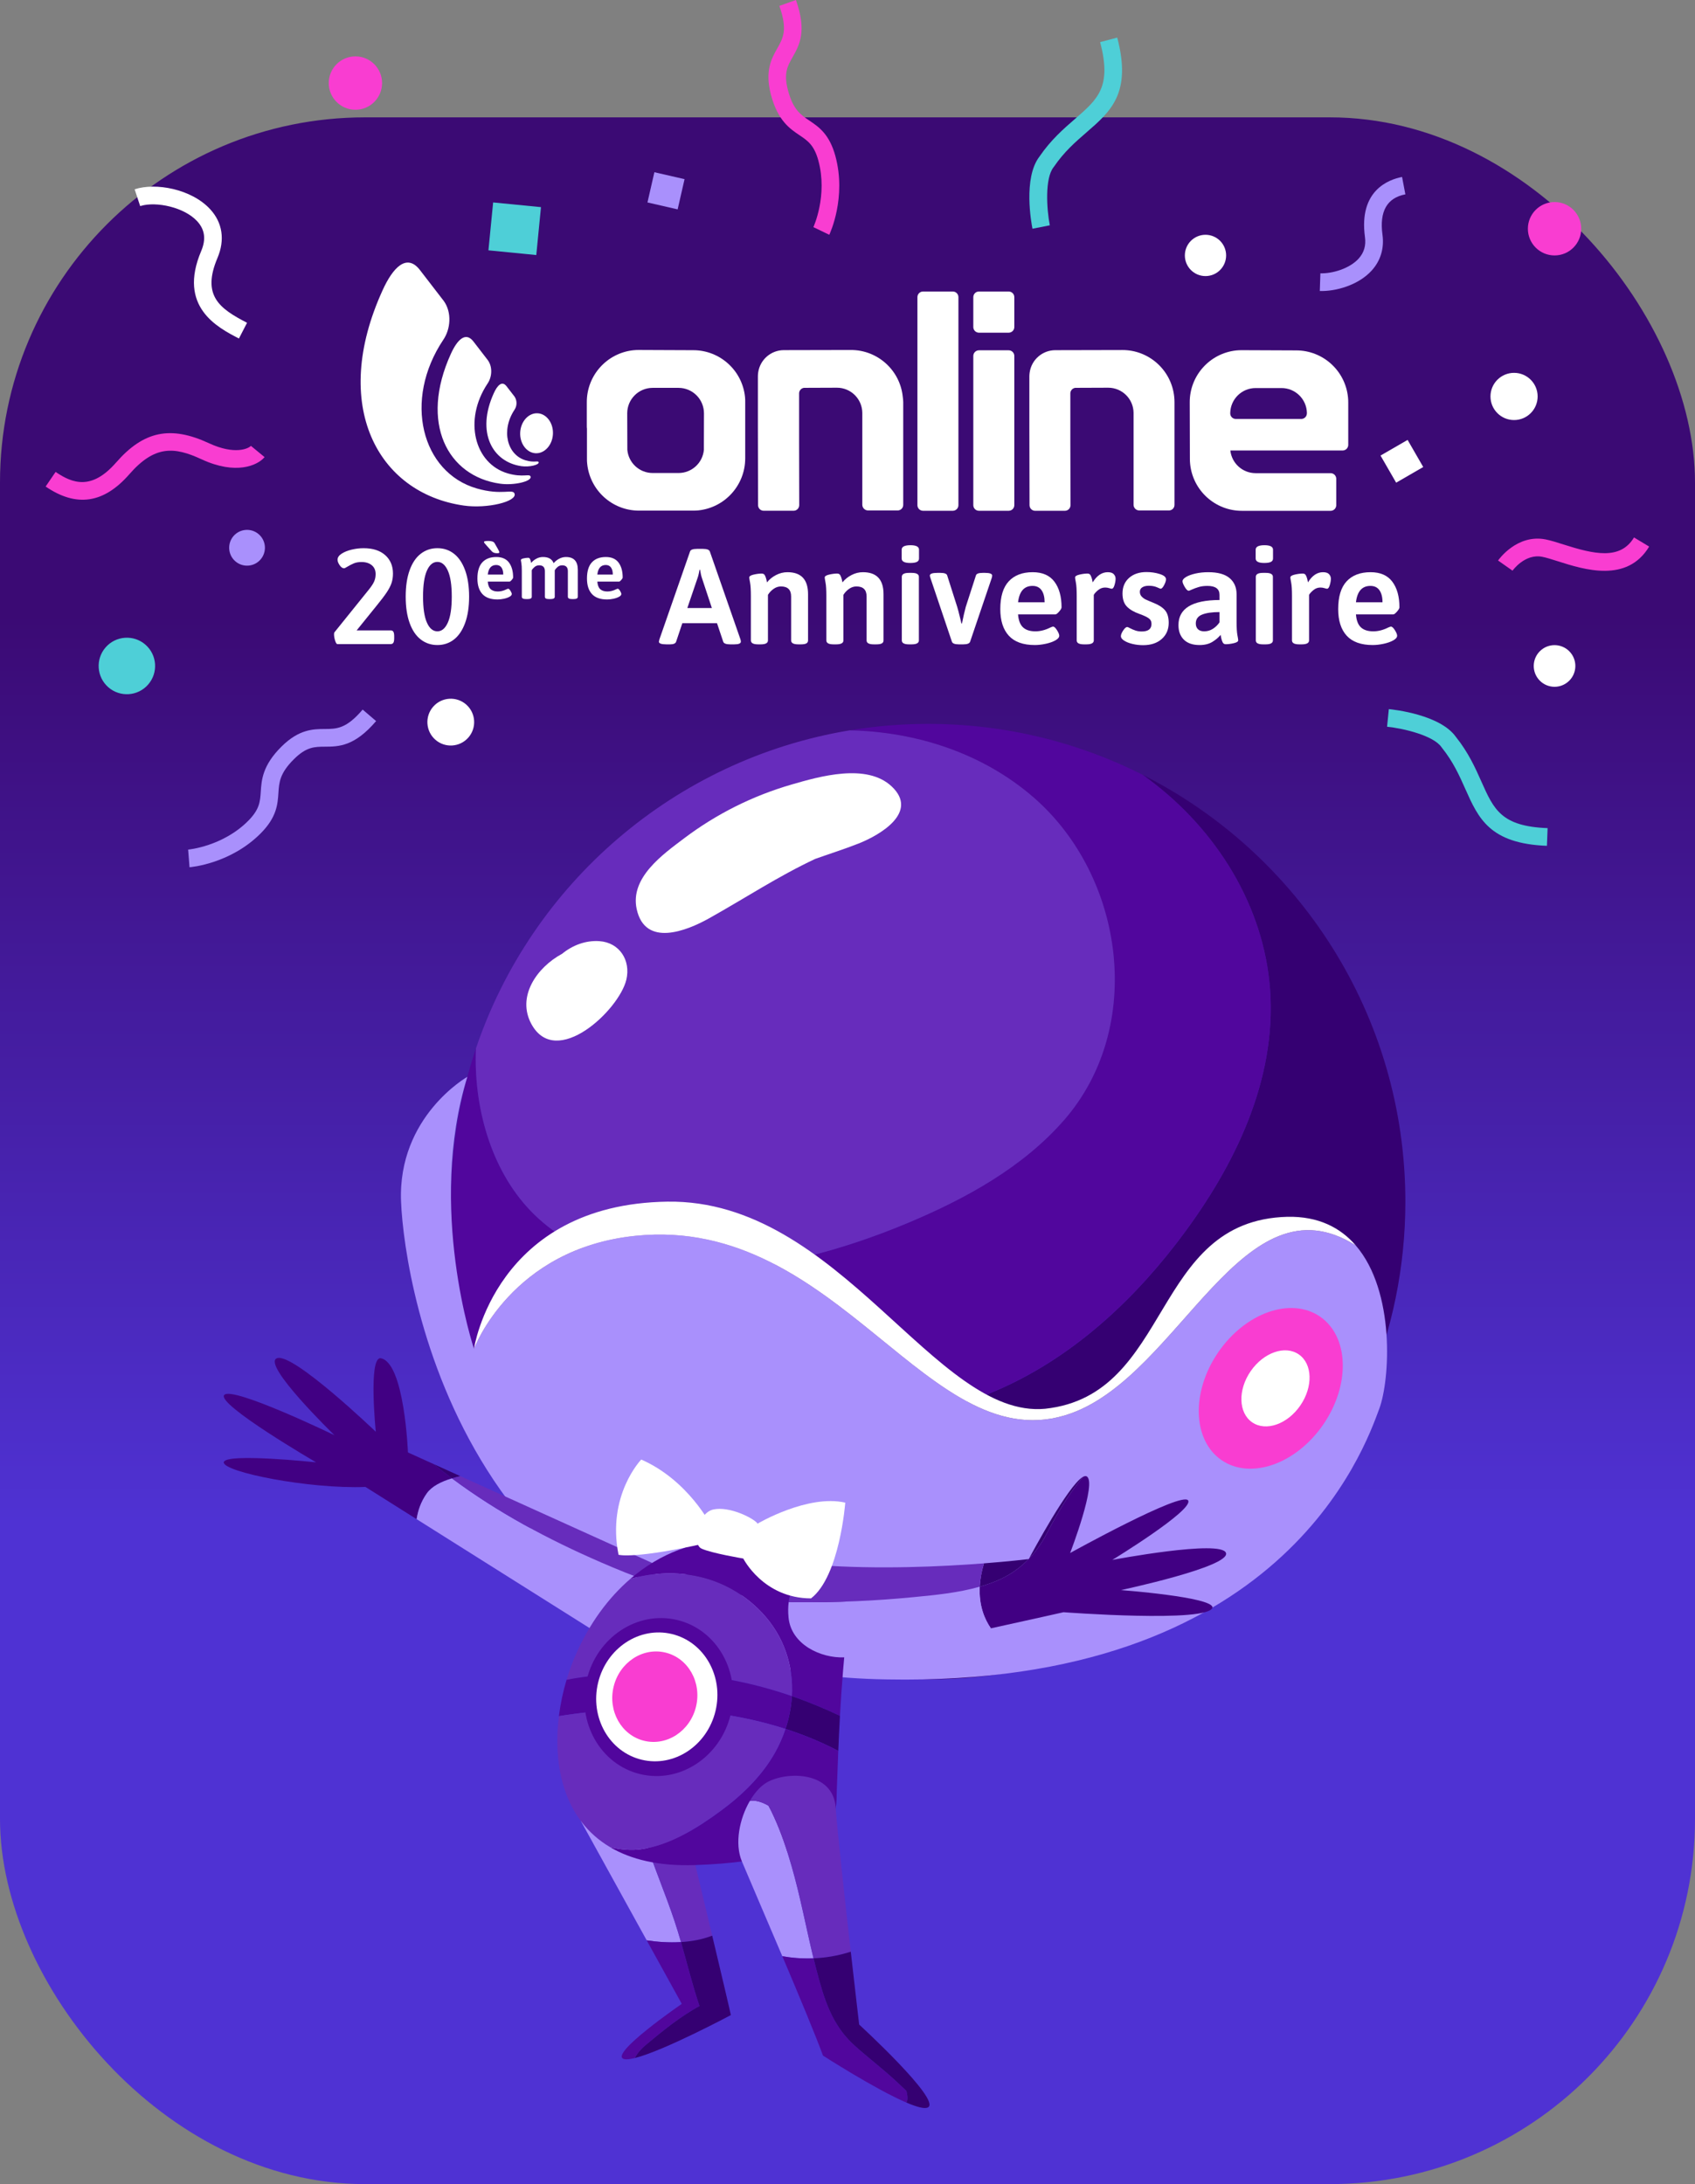
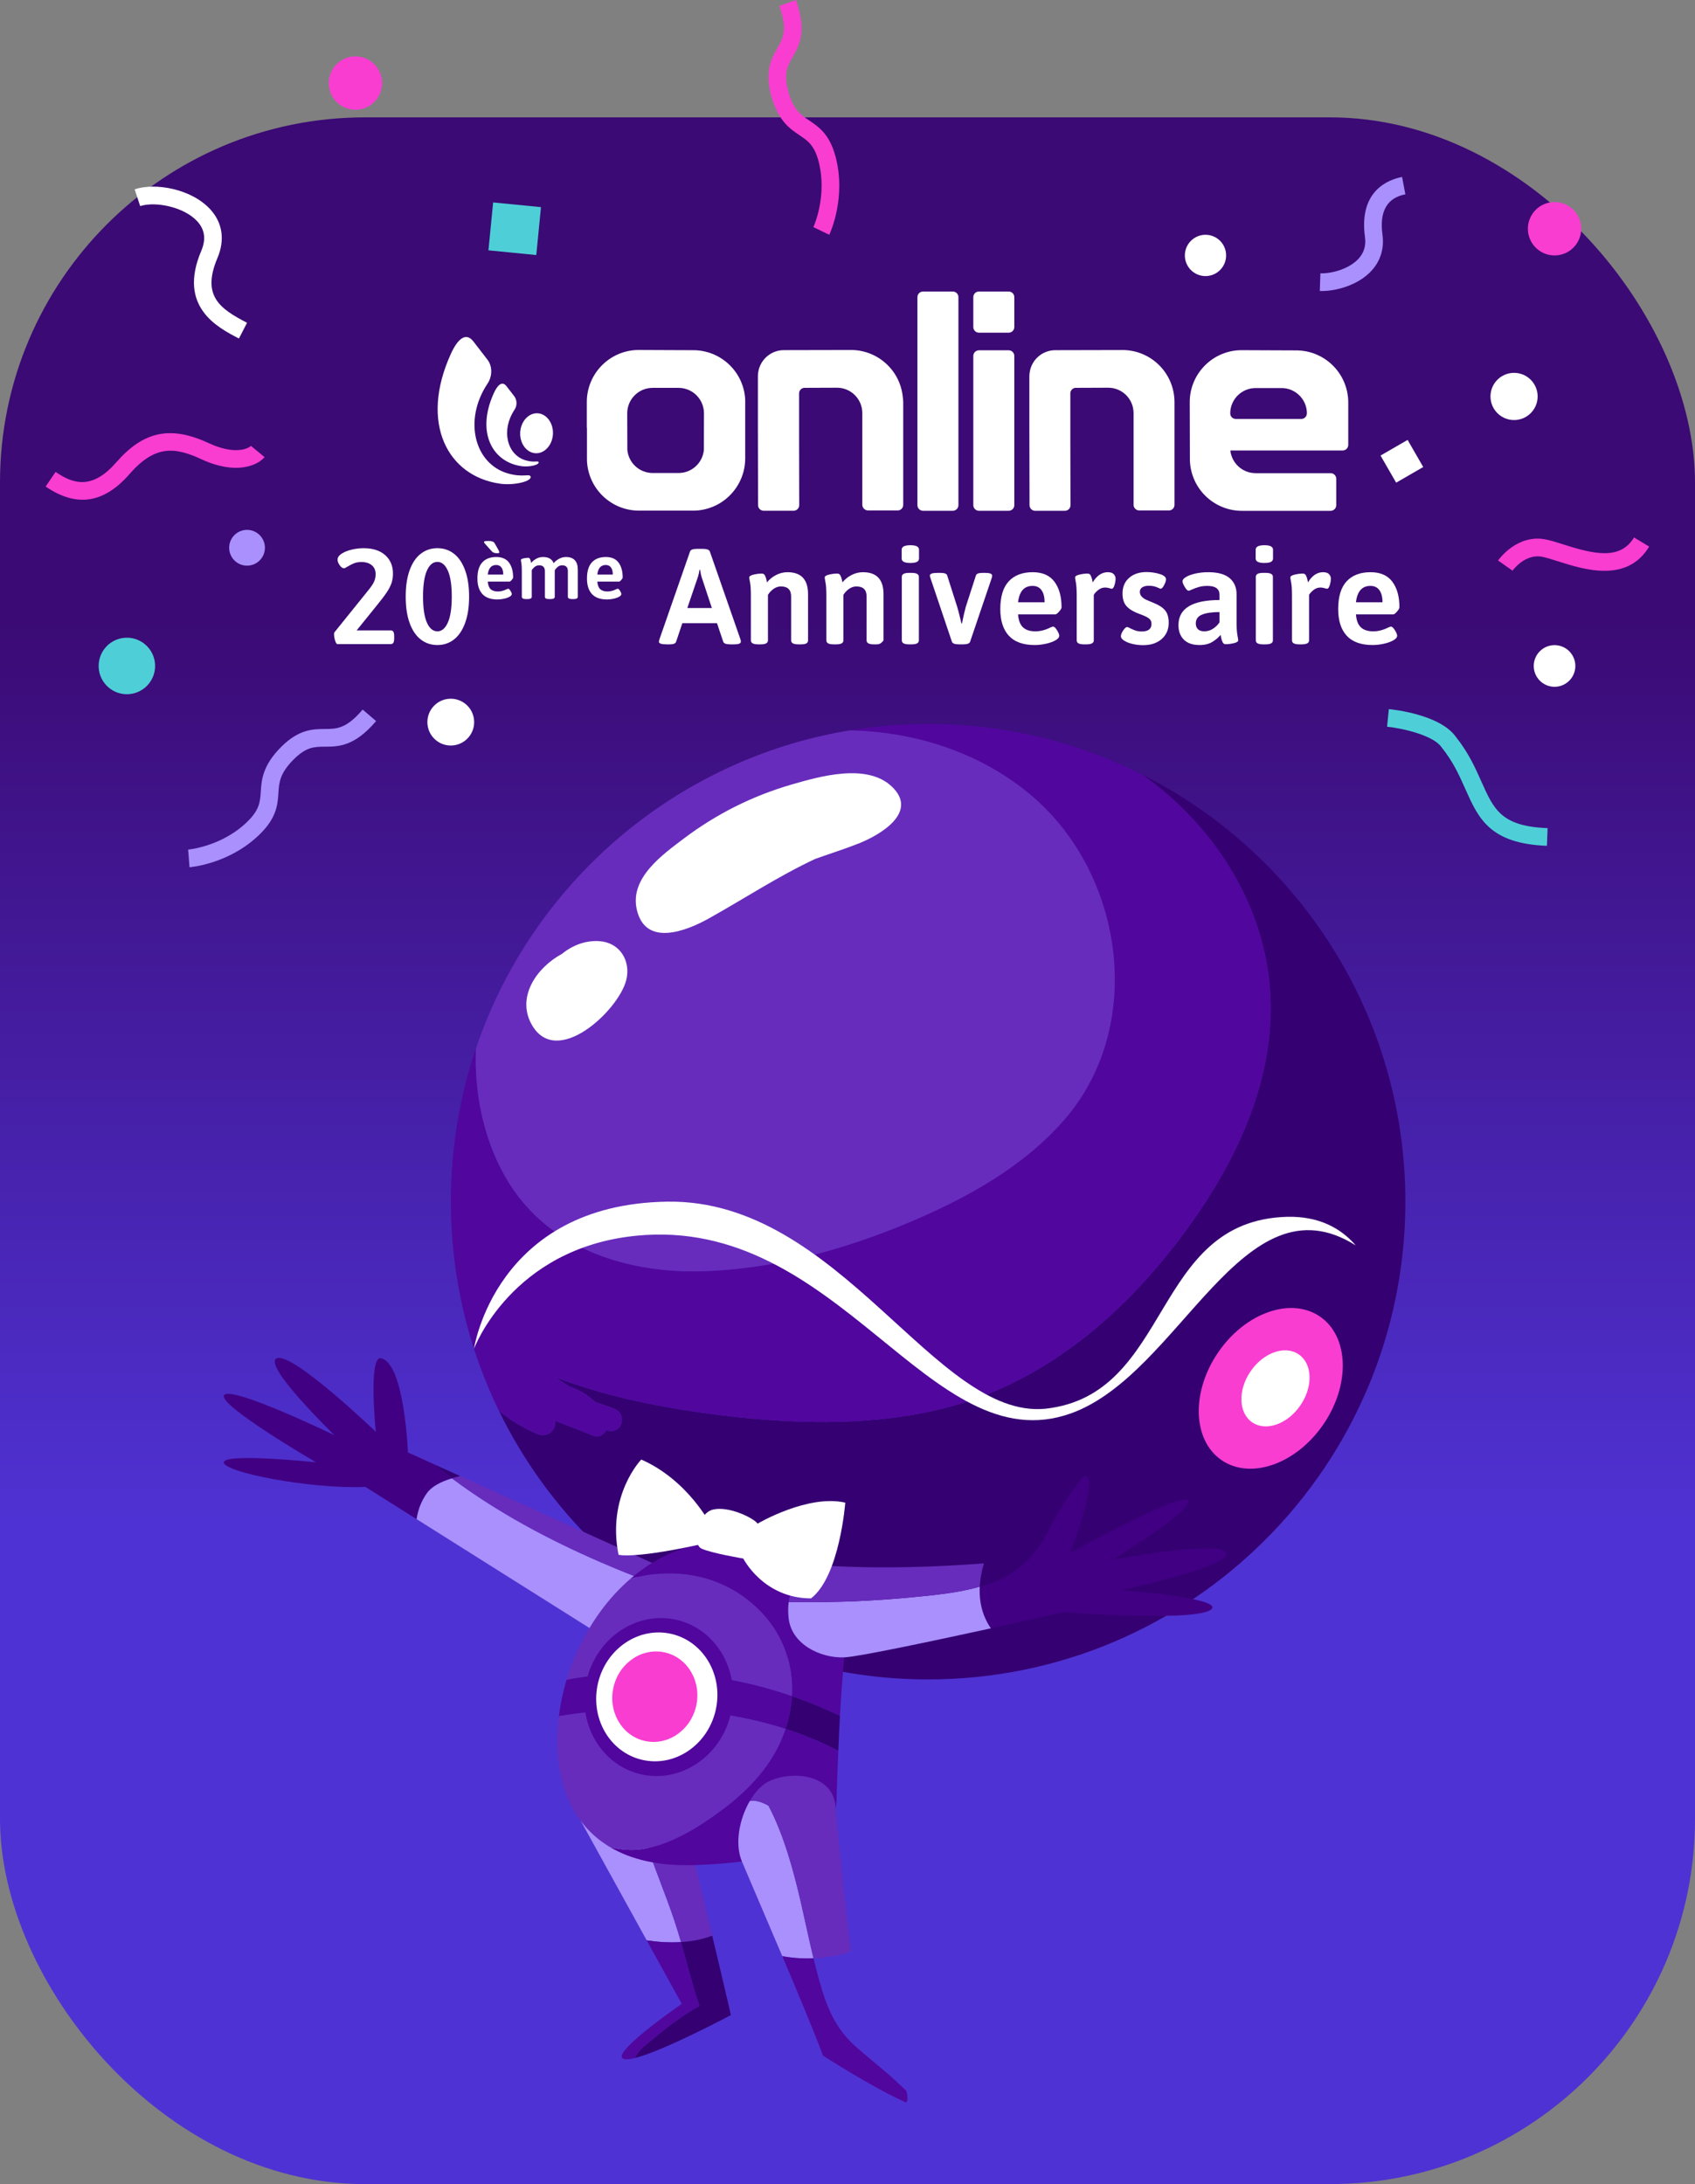
<svg xmlns="http://www.w3.org/2000/svg" width="260px" height="335px" viewBox="0 0 260 335" version="1.1">
  <rect x="0" y="0" width="260" height="335" fill="#808080" stroke="none" />
  <title>Group 32</title>
  <desc>Created with Sketch.</desc>
  <defs>
    <linearGradient x1="42.209%" y1="23.463%" x2="42.209%" y2="68.399%" id="linearGradient-1">
      <stop stop-color="#3B0A74" offset="0%" />
      <stop stop-color="#4F32D3" offset="100%" />
    </linearGradient>
  </defs>
  <g id="ScaleDay" stroke="none" stroke-width="1" fill="none" fill-rule="evenodd">
    <g id="Home_ScaleDay_FR" transform="translate(-936, -863)">
      <g id="Group-32" transform="translate(936, 863)">
        <rect id="Rectangle" fill="url(#linearGradient-1)" x="0" y="18" width="260" height="317" rx="56" />
        <g id="Group-176" transform="translate(7, 0)">
          <path d="M168.278,118.839 C168.969,119.336 169.649,119.848 170.318,120.375 C180.355,128.287 187.377,140.094 187.891,153.032 C188.447,166.966 181.687,180.021 173.402,190.76 C165.774,200.649 156.083,209.239 144.372,213.885 C130.939,219.216 114.939,218.677 100.868,216.715 C93.3,215.66 85.646,214.043 78.475,211.36 C78.369,211.32 78.266,211.278 78.16,211.236 C78.86,211.695 79.56,212.156 80.26,212.614 C81.787,213.117 83.127,213.931 84.317,215.044 C85.278,215.359 86.234,215.698 87.187,216.064 C89.27,216.861 88.487,219.912 86.256,219.44 C86.161,219.419 86.066,219.393 85.97,219.373 C85.61,220.08 84.875,220.552 83.984,220.197 C82.03,219.418 80.071,218.654 78.11,217.893 C78.502,219.289 76.932,220.6 75.403,219.944 C73.257,219.023 71.298,217.844 69.541,216.406 C81.43,240.791 106.437,257.591 135.367,257.591 C175.797,257.591 208.572,224.783 208.572,184.31 C208.572,155.688 192.177,130.902 168.278,118.839" id="Fill-4" fill="#350072" />
          <path d="M187.892,153.032 C187.376,140.094 180.355,128.286 170.319,120.375 C169.65,119.848 168.969,119.336 168.278,118.84 C158.383,113.846 147.204,111.03 135.367,111.03 C131.272,111.03 127.256,111.372 123.343,112.019 C133.648,112.233 143.805,115.569 151.56,122.317 C165.516,134.457 168.667,157.556 156.194,171.826 C149.851,179.082 141.061,183.882 132.29,187.557 C122.279,191.752 111.24,194.761 100.336,194.992 C90.972,195.187 81.038,192.648 74.371,185.695 C68.235,179.296 65.636,169.664 66.004,160.815 C63.513,168.191 62.161,176.092 62.161,184.311 C62.161,195.822 64.816,206.714 69.541,216.407 C71.299,217.843 73.256,219.022 75.404,219.943 C76.933,220.599 78.503,219.29 78.109,217.892 C80.07,218.655 82.03,219.418 83.983,220.197 C84.874,220.552 85.61,220.08 85.97,219.372 C86.066,219.394 86.16,219.42 86.256,219.439 C88.488,219.913 89.27,216.862 87.186,216.063 C86.234,215.697 85.279,215.358 84.317,215.044 C83.127,213.93 81.788,213.116 80.259,212.614 C79.559,212.157 78.861,211.695 78.16,211.237 C78.266,211.277 78.369,211.32 78.475,211.36 C85.647,214.044 93.301,215.659 100.869,216.715 C114.94,218.678 130.939,219.215 144.372,213.886 C156.083,209.238 165.774,200.65 173.402,190.761 C181.687,180.02 188.448,166.966 187.892,153.032" id="Fill-6" fill="#51069D" />
          <path d="M74.37,185.695 C81.038,192.648 90.973,195.187 100.336,194.991 C111.24,194.761 122.279,191.752 132.29,187.557 C141.061,183.884 149.852,179.082 156.194,171.826 C168.668,157.556 165.515,134.457 151.561,122.316 C143.804,115.569 133.648,112.233 123.344,112.019 C96.476,116.463 74.544,135.547 66.005,160.815 C65.636,169.664 68.235,179.296 74.37,185.695" id="Fill-8" fill="#672CBC" />
          <path d="M129.781,120.627 C125.94,117.01 118.733,119.08 114.379,120.345 C108.449,122.068 102.89,124.847 97.961,128.566 C94.664,131.054 89.614,134.616 90.663,139.435 C91.943,145.319 98.278,142.806 101.776,140.848 C107.289,137.764 112.385,134.395 118.049,131.739 C120.264,130.951 122.508,130.243 124.699,129.38 C127.939,128.102 133.997,124.596 129.781,120.627" id="Fill-10" fill="#FFFFFF" />
          <path d="M84.961,144.357 C82.835,144.207 80.827,144.981 79.225,146.29 C75.29,148.414 72.24,152.898 74.513,157.071 C78.301,164.03 87.959,154.957 89.077,150.264 C89.777,147.326 88.052,144.576 84.961,144.357" id="Fill-12" fill="#FFFFFF" />
-           <path d="M157.282,216.783 C135.577,224.56 121.843,186.371 90.522,189.545 C71.411,191.481 65.703,206.88 65.703,206.88 C65.703,206.88 58.481,185.297 64.689,165.163 C64.689,165.163 53.99,171.231 54.518,184.311 C55.046,197.389 64.381,256.618 129.015,257.592 C189.599,258.742 202.28,222.248 204.57,216.078 C206.221,211.625 207.047,198.085 200.96,191.023 C183.613,180.072 174.05,210.775 157.282,216.783" id="Fill-14" fill="#A990FC" />
          <path d="M190.48,186.635 C169.522,187.165 172.869,213.962 153.319,216.078 C136.412,217.664 121.794,183.925 95.377,184.311 C68.959,184.697 65.704,206.881 65.704,206.881 C65.704,206.881 71.411,191.481 90.522,189.545 C121.843,186.371 135.576,224.56 157.282,216.783 C174.05,210.776 183.612,180.072 200.96,191.023 C198.612,188.298 195.235,186.537 190.48,186.635" id="Fill-16" fill="#FFFFFF" />
          <path d="M107.944,233.795 C103.999,233.392 98.756,233.999 97.684,238.584 C97.581,238.682 97.534,238.832 97.633,238.993 C98.206,239.917 97.992,241.061 98.551,241.981 C98.982,242.689 99.722,243.053 100.483,243.305 C102.877,244.094 105.543,244.524 108.036,244.865 C109.509,245.067 110.994,245.191 112.482,245.155 C113.429,245.135 114.913,245.218 115.794,244.778 C116.555,244.398 116.626,243.792 116.79,242.999 C117.026,241.865 117.369,240.678 117.452,239.522 C117.772,235.08 111.129,234.123 107.944,233.795" id="Fill-18" fill="#350072" />
          <path d="M97.459,297.876 C97.149,296.797 96.824,295.724 96.47,294.662 C95.051,290.399 93.257,286.259 91.896,281.98 C91.359,281.935 90.883,281.391 91.055,280.815 C91.153,280.488 91.265,280.135 91.392,279.765 L82.086,279.287 L92.2,297.612 C93.763,297.851 95.587,297.991 97.459,297.876" id="Fill-20" fill="#A990FC" />
          <path d="M92.088,313.627 C94.544,311.591 97.349,309.272 100.297,307.69 C99.215,304.475 98.404,301.151 97.46,297.876 C95.587,297.991 93.763,297.85 92.2,297.612 L97.579,307.357 C97.579,307.357 86.219,315.158 88.728,315.819 C89.081,315.912 89.663,315.842 90.393,315.659 C90.752,314.89 91.466,314.144 92.088,313.627" id="Fill-22" fill="#51069D" />
          <path d="M91.896,281.98 C93.256,286.259 95.052,290.399 96.47,294.661 C96.823,295.724 97.149,296.797 97.459,297.876 C99.064,297.777 100.704,297.492 102.249,296.89 C100.36,288.959 98.239,280.119 98.239,280.119 L91.392,279.765 C91.265,280.134 91.154,280.488 91.056,280.815 C90.882,281.392 91.359,281.935 91.896,281.98" id="Fill-24" fill="#672CBC" />
          <path d="M102.248,296.889 C100.703,297.491 99.064,297.778 97.46,297.877 C98.402,301.15 99.215,304.474 100.297,307.69 C97.349,309.272 94.544,311.591 92.088,313.627 C91.466,314.144 90.752,314.89 90.393,315.659 C94.863,314.543 105.108,309.075 105.108,309.075 C104.938,308.228 103.658,302.812 102.248,296.889" id="Fill-26" fill="#350072" />
          <path d="M62.324,226.754 C61.372,226.042 60.434,225.311 59.515,224.56 L55.575,222.777 C55.575,222.777 55.045,208.85 51.348,208.321 C49.499,208.304 50.643,219.604 50.643,219.604 C50.643,219.604 37.963,207.439 35.497,208.321 C33.031,209.202 44.302,220.133 44.302,220.133 C44.302,220.133 28.629,212.553 27.396,213.963 C26.162,215.372 41.485,224.292 41.485,224.292 C41.485,224.292 27.431,222.809 27.325,224.292 C27.22,225.774 40.428,228.418 49.058,228.066 L56.906,233.009 C57.096,231.752 57.539,230.353 58.481,229.035 C59.237,227.975 60.67,227.252 62.324,226.754" id="Fill-28" fill="#410083" />
          <path d="M62.324,226.754 C60.67,227.252 59.237,227.975 58.481,229.035 C57.539,230.353 57.096,231.752 56.906,233.009 L86.571,251.69 L92.744,242.625 C90.173,241.74 87.649,240.705 85.162,239.628 C77.183,236.167 69.329,231.987 62.324,226.754" id="Fill-30" fill="#A990FC" />
          <path d="M63.612,226.414 L59.515,224.56 C60.434,225.312 61.372,226.042 62.324,226.754 C62.743,226.628 63.172,226.513 63.612,226.414" id="Fill-32" fill="#350072" />
          <path d="M63.612,226.414 C63.172,226.513 62.743,226.628 62.324,226.754 C69.329,231.988 77.184,236.168 85.162,239.627 C87.65,240.706 90.173,241.74 92.744,242.624 L94.321,240.309 L63.612,226.414 Z" id="Fill-34" fill="#672CBC" />
          <path d="M195.981,218.492 C200.156,212.413 199.933,205.005 195.485,201.944 C191.036,198.883 184.046,201.328 179.873,207.405 C175.698,213.483 175.92,220.891 180.369,223.953 C184.816,227.015 191.806,224.57 195.981,218.492" id="Fill-36" fill="#F93DD1" />
          <path d="M192.461,215.572 C194.437,212.695 194.331,209.188 192.226,207.74 C190.12,206.29 186.812,207.448 184.835,210.325 C182.86,213.202 182.965,216.709 185.071,218.157 C187.176,219.607 190.486,218.449 192.461,215.572" id="Fill-38" fill="#FFFFFF" />
          <path d="M104.579,236.484 C99.78,236.265 94.389,238.125 89.682,242.177 C96.851,240.169 104.452,241.662 109.82,247.296 C113.276,250.923 114.739,255.528 114.469,260.156 C117.167,261.089 119.634,262.129 121.843,263.181 C122.094,258.69 122.475,253.586 123.072,249.046 C124.392,238.997 110.391,236.749 104.579,236.484" id="Fill-40" fill="#51069D" />
          <path d="M113.488,265.183 C116.224,266.064 118.944,267.171 121.585,268.558 C121.651,266.944 121.736,265.121 121.843,263.181 C119.634,262.129 117.167,261.089 114.469,260.156 C114.37,261.844 114.039,263.534 113.488,265.183" id="Fill-42" fill="#350072" />
          <path d="M111.852,268.87 C109.841,272.416 106.849,275.317 103.592,277.719 C100.042,280.339 95.745,283.037 91.284,283.642 C89.846,283.835 88.218,283.709 86.574,283.313 C89.765,285.202 94.036,286.261 99.624,286.068 C122.676,285.274 121.222,277.473 121.354,274.698 C121.401,273.717 121.464,271.48 121.584,268.558 C118.944,267.17 116.224,266.064 113.488,265.183 C113.066,266.445 112.527,267.681 111.852,268.87" id="Fill-44" fill="#51069D" />
          <path d="M81.2,254.071 C80.713,255.203 80.278,256.404 79.905,257.653 C82.892,257.055 87.966,256.426 95.597,256.648 C102.742,256.856 109.074,258.289 114.469,260.156 C114.739,255.527 113.276,250.923 109.82,247.296 C104.452,241.662 96.851,240.169 89.682,242.177 C86.363,245.036 83.385,248.984 81.2,254.071" id="Fill-46" fill="#672CBC" />
          <path d="M79.905,257.652 C79.372,259.438 78.971,261.316 78.734,263.225 C85.037,262.19 99.468,260.671 113.487,265.183 C114.039,263.535 114.37,261.845 114.469,260.156 C109.074,258.29 102.742,256.857 95.597,256.649 C87.966,256.426 82.891,257.056 79.905,257.652" id="Fill-48" fill="#51069D" />
          <path d="M91.284,283.642 C95.745,283.038 100.042,280.339 103.591,277.719 C106.849,275.316 109.841,272.417 111.852,268.87 C112.526,267.681 113.066,266.444 113.488,265.183 C99.468,260.671 85.036,262.19 78.733,263.224 C77.771,270.959 79.55,279.151 86.574,283.312 C88.218,283.709 89.847,283.835 91.284,283.642" id="Fill-50" fill="#672CBC" />
          <path d="M181.058,238.203 C180.398,236.087 163.623,239.26 163.623,239.26 C163.623,239.26 176.17,231.592 175.246,230.137 C174.322,228.683 157.15,238.203 157.15,238.203 C157.15,238.203 161.377,227.228 159.66,226.435 C159.51,226.366 159.316,226.411 159.091,226.542 C156.93,229.152 155.204,232.052 153.572,235.186 C152.808,236.652 151.907,237.935 150.852,239.05 C150.827,239.096 150.81,239.129 150.81,239.129 C150.81,239.129 150.797,239.13 150.773,239.134 C149.434,240.524 147.842,241.645 145.901,242.461 C145.05,242.82 144.175,243.111 143.287,243.366 C143.138,246.297 144.051,248.4 144.994,249.755 C151.149,248.41 156.138,247.283 156.138,247.283 C156.138,247.283 178.378,248.964 178.992,246.558 C179.01,244.947 164.943,243.888 164.943,243.888 C164.943,243.888 181.719,240.319 181.058,238.203" id="Fill-52" fill="#410083" />
          <path d="M143.287,243.365 C139.991,244.313 136.493,244.643 133.113,244.972 C127.179,245.551 121.213,245.807 115.251,245.741 C114.828,245.736 114.404,245.73 113.98,245.723 C113.888,246.437 113.868,247.227 113.958,248.121 C114.368,252.233 118.888,254.352 122.499,254.21 C124.638,254.127 136.048,251.711 144.994,249.756 C144.051,248.4 143.138,246.297 143.287,243.365" id="Fill-54" fill="#A990FC" />
          <path d="M143.287,243.365 C144.175,243.111 145.05,242.821 145.901,242.462 C147.842,241.645 149.434,240.525 150.774,239.134 C150.446,239.173 147.86,239.485 143.933,239.788 C143.537,241.098 143.342,242.286 143.287,243.365" id="Fill-56" fill="#350072" />
          <path d="M150.852,239.05 C151.907,237.935 152.808,236.653 153.572,235.187 C155.204,232.052 156.93,229.151 159.091,226.541 C156.858,227.838 151.359,238.098 150.852,239.05" id="Fill-58" fill="#350072" />
          <path d="M133.113,244.973 C136.493,244.642 139.992,244.313 143.287,243.366 C143.342,242.287 143.536,241.098 143.933,239.789 C137.608,240.279 127.8,240.751 118.295,240.044 C118.295,240.044 114.561,241.147 113.98,245.723 C114.403,245.729 114.827,245.736 115.251,245.741 C121.213,245.807 127.179,245.552 133.113,244.973" id="Fill-60" fill="#672CBC" />
          <path d="M105.081,262.954 C106.649,256.426 102.977,249.944 96.88,248.477 C90.782,247.011 84.568,251.113 83.001,257.64 C81.434,264.169 85.105,270.651 91.203,272.117 C97.3,273.585 103.514,269.482 105.081,262.954" id="Fill-62" fill="#51069D" />
          <path d="M102.752,262.436 C104.03,257.11 101.035,251.825 96.062,250.628 C91.089,249.431 86.021,252.777 84.742,258.102 C83.464,263.427 86.459,268.714 91.432,269.909 C96.405,271.106 101.473,267.76 102.752,262.436" id="Fill-64" fill="#FFFFFF" />
          <path d="M99.765,261.761 C100.662,258.022 98.561,254.311 95.068,253.471 C91.577,252.631 88.019,254.98 87.121,258.719 C86.223,262.456 88.326,266.169 91.817,267.008 C95.309,267.849 98.867,265.499 99.765,261.761" id="Fill-66" fill="#F93DD1" />
          <path d="M117.788,300.369 C116.649,295.686 115.779,290.939 114.447,286.301 C113.703,283.706 112.846,281.118 111.718,278.662 C111.461,278.078 111.179,277.508 110.87,276.951 C109.743,276.318 108.793,276.084 108.014,276.24 C106.438,278.943 105.646,282.756 106.805,285.513 C108.02,288.407 110.511,294.177 113.001,300.046 C114.306,300.28 115.939,300.445 117.788,300.369" id="Fill-68" fill="#A990FC" />
          <path d="M132.035,320.707 C131.485,320.176 130.93,319.652 130.367,319.134 C128.341,317.269 126.149,315.604 124.105,313.764 C120.584,310.596 119.41,306.637 118.239,302.166 C118.083,301.567 117.935,300.969 117.788,300.369 C115.939,300.445 114.305,300.28 113.002,300.046 C115.524,305.989 118.045,312.03 119.24,315.289 C119.24,315.289 127.216,320.429 132.027,322.491 C132.25,322.174 132.261,321.589 132.035,320.707" id="Fill-70" fill="#51069D" />
          <path d="M110.87,276.951 C111.178,277.508 111.461,278.078 111.717,278.661 C112.846,281.117 113.703,283.706 114.447,286.302 C115.778,290.94 116.649,295.686 117.788,300.37 C119.531,300.296 121.467,300.01 123.502,299.355 C122.557,291.012 121.401,280.519 121.19,277.284 C120.826,271.656 113.693,271.656 110.655,273.374 C109.68,273.926 108.76,274.96 108.015,276.24 C108.793,276.085 109.744,276.317 110.87,276.951" id="Fill-72" fill="#672CBC" />
-           <path d="M135.367,323.223 C137.336,322.033 124.789,310.53 124.789,310.53 C124.789,310.53 124.203,305.531 123.503,299.354 C121.466,300.009 119.532,300.297 117.789,300.369 C117.934,300.969 118.083,301.568 118.24,302.165 C119.41,306.637 120.583,310.597 124.104,313.765 C126.148,315.603 128.34,317.27 130.367,319.134 C130.929,319.651 131.485,320.176 132.034,320.706 C132.26,321.588 132.251,322.175 132.027,322.49 C133.626,323.176 134.875,323.52 135.367,323.223" id="Fill-74" fill="#350072" />
          <path d="M109.216,233.692 C109.216,233.692 116.902,229.156 122.657,230.478 C122.657,230.478 121.809,241.773 117.405,245.162 C110.097,245.155 107.014,239.05 107.014,239.05 L104.035,235.247 L109.216,233.692 Z" id="Fill-76" fill="#FFFFFF" />
          <path d="M102.083,234.005 C102.083,234.005 98.604,227.042 91.362,223.867 C91.362,223.867 86.057,229.334 87.878,238.472 C87.878,238.472 90.358,239.223 102.194,236.484 L102.083,234.005 Z" id="Fill-78" fill="#FFFFFF" />
          <path d="M109.216,233.692 C109.216,233.692 106.134,235.632 107.014,239.05 C107.014,239.05 102.06,238.222 100.587,237.517 C99.112,236.811 99.971,232.051 102.436,231.523 C104.902,230.993 108.618,232.864 109.216,233.692" id="Fill-80" fill="#FFFFFF" />
          <path d="M228.862,60.808 C228.862,58.808 227.243,57.188 225.246,57.188 C223.248,57.188 221.628,58.808 221.628,60.808 C221.628,62.807 223.248,64.428 225.246,64.428 C227.243,64.428 228.862,62.807 228.862,60.808" id="Fill-82" fill="#FFFFFF" />
          <path d="M233.457,104.634 C234.83,103.528 235.046,101.518 233.941,100.143 C232.836,98.769 230.827,98.552 229.454,99.659 C228.082,100.765 227.864,102.776 228.97,104.15 C230.075,105.524 232.084,105.741 233.457,104.634" id="Fill-84" fill="#FFFFFF" />
          <path d="M15.312,98.883 C13.511,97.308 10.776,97.492 9.202,99.294 C7.628,101.097 7.812,103.834 9.612,105.409 C11.413,106.986 14.148,106.801 15.721,104.999 C17.296,103.197 17.112,100.458 15.312,98.883" id="Fill-86" fill="#4ECFD7" />
          <path d="M64.505,108.057 C63.014,106.753 60.747,106.904 59.444,108.397 C58.14,109.89 58.293,112.159 59.784,113.463 C61.275,114.768 63.541,114.616 64.845,113.123 C66.148,111.63 65.997,109.362 64.505,108.057" id="Fill-88" fill="#FFFFFF" />
          <path d="M235.546,35.084 C235.546,32.823 233.715,30.99 231.456,30.99 C229.196,30.99 227.365,32.823 227.365,35.084 C227.365,37.346 229.196,39.179 231.456,39.179 C233.715,39.179 235.546,37.346 235.546,35.084" id="Fill-90" fill="#F93DD1" />
          <path d="M51.608,12.742 C51.608,10.48 49.777,8.647 47.518,8.647 C45.259,8.647 43.428,10.48 43.428,12.742 C43.428,15.003 45.259,16.836 47.518,16.836 C49.777,16.836 51.608,15.003 51.608,12.742" id="Fill-92" fill="#F93DD1" />
          <path d="M181.077,39.179 C181.077,37.429 179.66,36.012 177.913,36.012 C176.165,36.012 174.748,37.429 174.748,39.179 C174.748,40.929 176.165,42.346 177.913,42.346 C179.66,42.346 181.077,40.929 181.077,39.179" id="Fill-94" fill="#FFFFFF" />
          <path d="M205.766,111.466 L206.037,108.764 C206.841,108.844 213.9,109.617 216.314,113.016 C218.258,115.441 219.313,117.812 220.243,119.903 C222.147,124.174 223.293,126.748 230.39,127.02 L230.287,129.733 C221.501,129.398 219.771,125.51 217.767,121.008 C216.856,118.962 215.913,116.846 214.172,114.681 L214.113,114.602 C212.9,112.832 208.336,111.727 205.766,111.466" id="Fill-96" fill="#4ECFD7" />
-           <path d="M154.034,34.559 L151.373,35.084 C151.215,34.291 149.904,27.305 152.452,24.004 C154.207,21.44 156.166,19.741 157.896,18.242 C161.426,15.179 163.554,13.334 161.754,6.457 L164.377,5.767 C166.608,14.281 163.393,17.067 159.672,20.294 C157.979,21.761 156.229,23.278 154.667,25.573 L154.607,25.654 C153.269,27.328 153.536,32.021 154.034,34.559" id="Fill-98" fill="#4ECFD7" />
          <path d="M225.01,87.53 L222.79,85.972 C222.906,85.804 225.707,81.883 230.083,82.736 C230.874,82.892 231.777,83.179 232.823,83.512 C237.496,85.003 241.535,85.946 243.645,82.435 L245.969,83.835 C242.583,89.469 235.958,87.357 232.001,86.099 C231.034,85.792 230.202,85.524 229.565,85.402 C226.897,84.882 225.029,87.503 225.01,87.53" id="Fill-100" fill="#F93DD1" />
          <path d="M195.447,44.635 L195.538,41.922 C197.341,41.983 200.01,41.211 201.408,39.661 C202.236,38.744 202.552,37.664 202.374,36.361 C201.397,29.202 206.03,27.529 208.067,27.144 L208.572,29.809 C205.755,30.345 204.574,32.425 205.061,35.994 C205.346,38.079 204.779,39.976 203.42,41.481 C201.363,43.763 197.845,44.715 195.447,44.635" id="Fill-102" fill="#A990FC" />
          <path d="M29.65,51.921 C26.36,50.222 20.234,47.058 23.865,38.497 C24.624,36.704 24.424,35.212 23.25,33.937 C21.25,31.762 16.963,30.887 14.634,31.573 C14.589,31.585 14.545,31.598 14.502,31.613 L13.653,29.035 C16.867,27.971 22.379,28.982 25.245,32.098 C27.134,34.15 27.53,36.8 26.361,39.556 C23.904,45.353 26.69,47.337 30.894,49.508 L29.65,51.921 Z" id="Fill-104" fill="#FFFFFF" />
          <path d="M50.689,110.603 C47.362,114.503 44.956,114.516 42.832,114.528 C41.249,114.537 39.998,114.544 38.09,116.44 C35.902,118.612 35.814,120.001 35.707,121.614 C35.592,123.355 35.46,125.326 33.007,127.803 C28.368,132.477 22.326,132.999 22.071,133.019 L21.859,130.312 C21.909,130.308 27.172,129.829 31.083,125.889 C32.819,124.137 32.9,122.945 33.001,121.436 C33.118,119.64 33.26,117.406 36.18,114.51 C38.875,111.836 41.06,111.824 42.817,111.814 C44.655,111.802 46.106,111.794 48.626,108.84 C48.626,108.838 48.628,108.838 48.629,108.837 L50.691,110.599 C50.691,110.6 50.69,110.601 50.689,110.603" id="Fill-106" fill="#A990FC" />
          <path d="M115.091,0.005 C116.802,4.839 115.619,6.927 114.574,8.774 C113.795,10.15 113.18,11.235 113.866,13.837 C114.652,16.819 115.806,17.592 117.145,18.492 C118.59,19.463 120.224,20.565 121.141,23.931 C122.866,30.29 120.315,35.781 120.206,36.012 L117.767,34.838 C117.788,34.794 119.988,29.996 118.533,24.637 C117.885,22.257 116.899,21.589 115.647,20.746 C114.156,19.745 112.301,18.503 111.254,14.524 C110.287,10.851 111.361,8.953 112.224,7.427 C113.129,5.83 113.843,4.568 112.546,0.908 C112.546,0.905 112.544,0.905 112.544,0.903 L115.09,0.001 C115.09,0.001 115.091,0.004 115.091,0.005" id="Fill-108" fill="#F93DD1" />
          <polygon id="Fill-110" fill="#4ECFD7" points="75.262 39.119 67.922 38.397 68.643 31.051 75.982 31.771" />
-           <polygon id="Fill-112" fill="#A990FC" points="92.316 31.052 93.377 26.417 98.006 27.479 96.945 32.114" />
          <path d="M32.699,81.95 C31.559,80.953 29.827,81.069 28.829,82.209 C27.833,83.352 27.949,85.086 29.09,86.084 C30.23,87.082 31.962,86.966 32.959,85.824 C33.956,84.683 33.84,82.947 32.699,81.95" id="Fill-114" fill="#A990FC" />
          <path d="M33.533,70.172 C32.485,71.372 29.208,72.903 23.907,70.443 C19.725,68.501 16.724,68.291 12.847,72.73 C8.92,77.229 4.718,77.848 0,74.626 L1.529,72.383 C4.137,74.166 7.068,75.224 10.806,70.944 C15.031,66.105 19.157,65.246 25.048,67.98 C29.055,69.84 31.148,68.773 31.489,68.387 L33.583,70.112 C33.567,70.131 33.55,70.151 33.533,70.172" id="Fill-116" fill="#F93DD1" />
          <polygon id="Fill-118" fill="#FFFFFF" points="207.159 74.033 204.761 69.875 208.915 67.474 211.313 71.632" />
          <path d="M139.149,44.711 L134.591,44.711 C134.112,44.711 133.725,45.099 133.725,45.579 L133.725,77.48 C133.725,77.948 134.095,78.331 134.562,78.344 L139.178,78.344 C139.645,78.331 140.015,77.948 140.015,77.48 L140.015,45.579 C140.015,45.099 139.628,44.711 139.149,44.711" id="Fill-120" fill="#FFFFFF" />
          <path d="M147.722,53.73 L143.164,53.73 C142.686,53.73 142.298,54.118 142.298,54.598 L142.298,77.48 C142.299,77.948 142.67,78.33 143.135,78.344 L147.75,78.344 C148.217,78.331 148.589,77.948 148.588,77.48 L148.588,54.598 C148.588,54.118 148.2,53.73 147.722,53.73" id="Fill-122" fill="#FFFFFF" />
          <path d="M147.722,44.711 L143.164,44.711 C142.686,44.711 142.298,45.099 142.298,45.579 L142.298,50.164 C142.299,50.63 142.67,51.012 143.135,51.028 L147.75,51.028 C148.217,51.013 148.589,50.632 148.588,50.164 L148.588,45.579 C148.588,45.099 148.2,44.711 147.722,44.711" id="Fill-124" fill="#FFFFFF" />
          <path d="M173.113,60.837 C172.683,56.761 169.242,53.672 165.147,53.688 L154.877,53.711 C152.896,53.715 151.22,55.174 150.942,57.136 C150.913,57.326 150.899,57.518 150.896,57.71 L150.896,65.508 L150.922,77.483 C150.922,77.951 151.292,78.334 151.759,78.347 L156.369,78.347 C156.836,78.334 157.207,77.951 157.207,77.483 L157.183,67.883 L157.183,60.323 C157.194,59.898 157.511,59.545 157.932,59.487 L162.939,59.468 L162.987,59.468 C165.122,59.464 166.861,61.187 166.88,63.324 L166.88,77.43 C166.885,77.901 167.263,78.283 167.735,78.294 L172.337,78.294 C172.802,78.278 173.167,77.891 173.159,77.426 L173.159,61.663 C173.157,61.387 173.143,61.111 173.113,60.837" id="Fill-126" fill="#FFFFFF" />
          <path d="M131.475,60.837 C131.047,56.763 127.611,53.673 123.518,53.682 L123.498,53.682 L113.228,53.704 C111.252,53.712 109.579,55.171 109.299,57.129 C109.271,57.32 109.257,57.512 109.254,57.704 L109.254,65.503 L109.28,77.477 C109.28,77.945 109.65,78.327 110.117,78.341 L114.755,78.341 C115.222,78.327 115.594,77.945 115.594,77.477 L115.574,67.876 L115.574,60.323 C115.584,59.898 115.902,59.545 116.321,59.487 L121.328,59.468 L121.377,59.468 C123.513,59.464 125.251,61.187 125.271,63.324 L125.271,77.43 C125.281,77.898 125.656,78.278 126.124,78.294 L130.727,78.294 C131.191,78.278 131.557,77.891 131.548,77.426 L131.548,61.663 C131.539,61.387 131.514,61.111 131.475,60.837" id="Fill-128" fill="#FFFFFF" />
          <path d="M100.97,68.42 L100.97,68.995 C100.791,71.002 99.115,72.544 97.102,72.551 L93.113,72.551 C91.093,72.551 89.408,71.008 89.229,68.995 L89.21,63.385 C89.217,61.231 90.961,59.491 93.113,59.491 L97.08,59.491 C99.23,59.491 100.976,61.231 100.983,63.385 L100.983,63.626 L100.97,68.42 Z M107.28,60.889 C106.862,56.816 103.439,53.719 99.349,53.714 L90.965,53.679 C90.692,53.679 90.419,53.692 90.147,53.72 C86.076,54.157 82.995,57.604 83.012,61.701 L83.012,61.721 L83.012,65.335 C83.008,65.473 83.015,65.61 83.035,65.746 L83.035,66.56 L83.035,70.329 C83.028,70.603 83.04,70.878 83.073,71.151 C83.495,75.22 86.916,78.315 91.004,78.322 L99.317,78.322 C99.593,78.322 99.866,78.31 100.135,78.284 C104.207,77.85 107.3,74.415 107.31,70.315 L107.31,70.293 L107.31,67.196 C107.312,67.167 107.312,67.137 107.31,67.109 L107.31,65.502 L107.31,61.707 C107.316,61.435 107.306,61.16 107.28,60.889 L107.28,60.889 Z" id="Fill-130" fill="#FFFFFF" />
          <path d="M193.463,63.408 C193.461,63.863 193.105,64.236 192.651,64.259 L182.534,64.259 C182.074,64.245 181.709,63.868 181.709,63.408 L181.709,63.346 C181.749,61.221 183.481,59.52 185.606,59.52 L189.573,59.52 C191.691,59.52 193.422,61.213 193.469,63.333 L193.463,63.408 Z M199.811,68.199 L199.811,61.737 C199.812,61.463 199.799,61.19 199.769,60.917 C199.35,56.844 195.921,53.745 191.829,53.746 L183.442,53.711 C183.17,53.711 182.896,53.724 182.624,53.752 C178.555,54.188 175.475,57.634 175.495,61.73 L175.495,61.749 C175.495,61.749 175.518,70.084 175.518,70.361 C175.517,70.634 175.532,70.908 175.56,71.18 C175.979,75.255 179.408,78.351 183.501,78.351 L197.109,78.351 C197.575,78.349 197.955,77.979 197.97,77.512 L197.97,73.413 C197.955,72.945 197.573,72.573 197.106,72.575 L185.599,72.575 C183.611,72.573 181.943,71.076 181.725,69.098 L198.964,69.098 C199.425,69.089 199.798,68.72 199.811,68.258 L199.811,68.199 Z" id="Fill-132" fill="#FFFFFF" />
          <path d="M72.982,71.501 C68.488,70.859 66.02,66.279 68.749,60.3 C69.288,59.106 70.009,58.344 70.7,59.243 L71.942,60.85 C72.333,61.464 72.323,62.253 71.916,62.858 C69.821,66.026 70.783,69.782 73.649,70.614 C74.968,70.997 75.533,70.614 75.624,70.888 C75.756,71.296 74.204,71.679 72.982,71.501" id="Fill-134" fill="#FFFFFF" />
          <path d="M69.689,74.187 C61.665,73.046 57.315,64.905 62.162,54.267 C63.124,52.146 64.409,50.793 65.631,52.39 C66.37,53.343 67.106,54.299 67.839,55.256 C68.591,56.313 68.463,57.845 67.792,58.825 C64.042,64.455 65.795,71.119 70.873,72.606 C73.219,73.291 74.224,72.606 74.384,73.094 C74.635,73.817 71.861,74.499 69.689,74.187" id="Fill-136" fill="#FFFFFF" />
-           <path d="M64.149,77.544 C50.883,75.649 43.646,62.161 51.676,44.544 C53.262,41.03 55.396,38.786 57.428,41.435 L61.087,46.183 C62.329,47.934 62.117,50.472 61.007,52.101 C54.776,61.418 57.694,72.474 66.113,74.913 C70,76.047 71.666,74.913 71.929,75.722 C72.317,76.931 67.747,78.055 64.149,77.544" id="Fill-138" fill="#FFFFFF" />
          <path d="M77.816,66.576 C77.735,68.268 76.532,69.586 75.158,69.519 C73.784,69.452 72.709,68.028 72.793,66.335 C72.876,64.641 74.076,63.324 75.453,63.388 C76.83,63.453 77.899,64.882 77.816,66.576" id="Fill-140" fill="#FFFFFF" />
          <path d="M44.404,98.26 C44.293,97.906 44.238,97.577 44.238,97.271 C44.238,97.12 44.266,97.016 44.321,96.96 L49.599,90.407 C49.987,89.922 50.255,89.509 50.4,89.169 C50.544,88.829 50.618,88.458 50.618,88.057 C50.618,87.474 50.421,87.019 50.026,86.693 C49.631,86.368 49.108,86.204 48.456,86.204 C47.999,86.204 47.612,86.271 47.292,86.402 C46.975,86.534 46.642,86.704 46.295,86.912 C46.032,87.079 45.859,87.162 45.775,87.162 C45.539,87.162 45.315,87.005 45.101,86.693 C44.885,86.381 44.778,86.1 44.778,85.85 C44.778,85.505 44.986,85.196 45.401,84.925 C45.817,84.655 46.333,84.447 46.95,84.301 C47.566,84.155 48.173,84.083 48.768,84.083 C50.181,84.083 51.286,84.437 52.083,85.144 C52.879,85.85 53.278,86.794 53.278,87.973 C53.278,88.5 53.206,88.982 53.06,89.419 C52.915,89.856 52.668,90.334 52.322,90.854 C51.976,91.374 51.462,92.051 50.784,92.882 L47.708,96.69 L52.924,96.69 C53.119,96.69 53.257,96.759 53.34,96.898 C53.423,97.036 53.465,97.265 53.465,97.585 L53.465,97.897 C53.465,98.215 53.423,98.444 53.34,98.583 C53.257,98.721 53.119,98.791 52.924,98.791 L44.757,98.791 C44.632,98.791 44.515,98.614 44.404,98.26" id="Fill-142" fill="#FFFFFF" />
          <path d="M61.694,95.493 C62.097,94.599 62.297,93.271 62.297,91.509 C62.297,89.748 62.097,88.42 61.694,87.526 C61.292,86.631 60.759,86.185 60.094,86.185 C59.414,86.185 58.878,86.631 58.484,87.526 C58.088,88.42 57.891,89.748 57.891,91.509 C57.891,93.271 58.088,94.599 58.484,95.493 C58.878,96.388 59.414,96.835 60.094,96.835 C60.759,96.835 61.292,96.388 61.694,95.493 M57.538,98.083 C56.803,97.515 56.236,96.672 55.834,95.556 C55.432,94.44 55.231,93.09 55.231,91.509 C55.231,89.928 55.432,88.579 55.834,87.463 C56.236,86.347 56.803,85.504 57.538,84.936 C58.271,84.367 59.124,84.082 60.094,84.082 C61.064,84.082 61.912,84.367 62.639,84.936 C63.367,85.504 63.935,86.347 64.343,87.463 C64.752,88.579 64.957,89.928 64.957,91.509 C64.957,93.09 64.752,94.44 64.343,95.556 C63.935,96.672 63.367,97.515 62.639,98.083 C61.912,98.652 61.064,98.936 60.094,98.936 C59.124,98.936 58.271,98.652 57.538,98.083" id="Fill-144" fill="#FFFFFF" />
          <path d="M70.194,88.127 C70.194,87.667 70.104,87.307 69.922,87.048 C69.74,86.79 69.472,86.66 69.116,86.66 C68.364,86.66 67.933,87.149 67.82,88.127 L70.194,88.127 Z M68.45,84.574 L67.724,83.773 C67.545,83.58 67.419,83.437 67.347,83.342 C67.275,83.249 67.238,83.18 67.238,83.131 C67.238,83.074 67.292,83.033 67.402,83.01 C67.511,82.985 67.682,82.973 67.917,82.973 C68.41,82.973 68.72,83.078 68.85,83.289 C68.825,83.24 68.95,83.459 69.226,83.943 C69.257,83.992 69.306,84.077 69.37,84.198 C69.435,84.319 69.49,84.424 69.534,84.514 C69.578,84.603 69.601,84.659 69.601,84.684 C69.601,84.747 69.577,84.791 69.528,84.816 C69.48,84.84 69.391,84.853 69.262,84.853 C68.89,84.853 68.62,84.761 68.45,84.574 L68.45,84.574 Z M66.996,91.117 C66.487,90.564 66.232,89.768 66.232,88.734 C66.232,87.618 66.485,86.79 66.99,86.248 C67.495,85.705 68.208,85.435 69.128,85.435 C70.001,85.435 70.649,85.718 71.073,86.284 C71.496,86.85 71.709,87.614 71.709,88.576 C71.709,88.664 71.637,88.793 71.491,88.958 C71.346,89.123 71.237,89.207 71.164,89.207 L67.82,89.207 C67.861,89.74 68.007,90.127 68.262,90.365 C68.516,90.604 68.886,90.723 69.37,90.723 C69.807,90.723 70.251,90.61 70.704,90.384 C70.832,90.326 70.913,90.298 70.946,90.298 C71.051,90.298 71.17,90.406 71.303,90.62 C71.436,90.834 71.504,90.998 71.504,91.111 C71.504,91.265 71.386,91.407 71.152,91.535 C70.917,91.665 70.628,91.767 70.286,91.839 C69.941,91.911 69.621,91.948 69.323,91.948 C68.28,91.948 67.505,91.671 66.996,91.117 L66.996,91.117 Z" id="Fill-146" fill="#FFFFFF" />
          <path d="M81.632,87.399 L81.632,91.536 C81.632,91.771 81.418,91.887 80.991,91.887 L80.747,91.887 C80.319,91.887 80.106,91.771 80.106,91.536 L80.106,87.605 C80.106,87.008 79.815,86.708 79.234,86.708 C78.975,86.708 78.749,86.788 78.554,86.944 C78.361,87.102 78.207,87.275 78.095,87.461 L78.095,91.536 C78.095,91.771 77.881,91.887 77.453,91.887 L77.223,91.887 C76.997,91.887 76.833,91.859 76.732,91.802 C76.63,91.746 76.58,91.657 76.58,91.536 L76.58,87.605 C76.58,87.008 76.289,86.708 75.707,86.708 C75.433,86.708 75.195,86.795 74.993,86.969 C74.79,87.144 74.65,87.306 74.569,87.461 L74.569,91.536 C74.569,91.771 74.355,91.887 73.927,91.887 L73.685,91.887 C73.256,91.887 73.042,91.771 73.042,91.536 L73.042,87.557 C73.042,87.016 73.018,86.62 72.97,86.369 C72.921,86.118 72.897,85.965 72.897,85.908 C72.897,85.794 73.03,85.708 73.296,85.647 C73.563,85.587 73.801,85.557 74.012,85.557 C74.141,85.557 74.234,85.613 74.29,85.725 C74.346,85.839 74.389,85.958 74.417,86.084 C74.445,86.209 74.464,86.296 74.472,86.345 C74.681,86.086 74.947,85.87 75.266,85.696 C75.585,85.522 75.926,85.435 76.289,85.435 C77.137,85.435 77.683,85.75 77.925,86.38 C78.143,86.115 78.42,85.889 78.755,85.708 C79.09,85.526 79.443,85.435 79.815,85.435 C81.026,85.435 81.632,86.09 81.632,87.399" id="Fill-148" fill="#FFFFFF" />
          <path d="M86.999,88.127 C86.999,87.667 86.909,87.307 86.727,87.048 C86.544,86.79 86.277,86.66 85.921,86.66 C85.169,86.66 84.738,87.149 84.625,88.127 L86.999,88.127 Z M83.801,91.117 C83.291,90.564 83.037,89.768 83.037,88.734 C83.037,87.618 83.29,86.79 83.795,86.248 C84.3,85.705 85.013,85.435 85.933,85.435 C86.806,85.435 87.454,85.718 87.878,86.284 C88.301,86.85 88.514,87.614 88.514,88.576 C88.514,88.664 88.442,88.793 88.296,88.958 C88.151,89.123 88.042,89.207 87.969,89.207 L84.625,89.207 C84.665,89.74 84.812,90.127 85.066,90.365 C85.321,90.604 85.691,90.723 86.175,90.723 C86.612,90.723 87.055,90.61 87.509,90.384 C87.637,90.326 87.718,90.298 87.751,90.298 C87.856,90.298 87.975,90.406 88.108,90.62 C88.241,90.834 88.308,90.998 88.308,91.111 C88.308,91.265 88.191,91.407 87.956,91.535 C87.722,91.665 87.433,91.767 87.091,91.839 C86.746,91.911 86.426,91.948 86.128,91.948 C85.085,91.948 84.31,91.671 83.801,91.117 L83.801,91.117 Z" id="Fill-150" fill="#FFFFFF" />
          <path d="M102.194,93.257 L100.677,88.68 C100.566,88.362 100.469,87.931 100.386,87.39 L100.303,87.39 C100.289,87.474 100.254,87.654 100.199,87.931 C100.144,88.209 100.074,88.459 99.991,88.68 L98.433,93.257 L102.194,93.257 Z M94.068,98.416 C94.068,98.375 94.096,98.257 94.151,98.063 L98.848,84.582 C98.931,84.319 99.285,84.187 99.908,84.187 L100.822,84.187 C101.432,84.187 101.786,84.319 101.882,84.582 L106.579,98.063 C106.621,98.202 106.641,98.32 106.641,98.416 C106.641,98.694 106.309,98.832 105.644,98.832 L105,98.832 C104.39,98.832 104.036,98.7 103.94,98.437 L102.984,95.587 L97.664,95.587 L96.708,98.437 C96.611,98.7 96.305,98.832 95.793,98.832 L95.211,98.832 C94.45,98.832 94.068,98.694 94.068,98.416 L94.068,98.416 Z" id="Fill-152" fill="#FFFFFF" />
          <path d="M108.179,98.229 L108.179,91.405 C108.179,90.477 108.138,89.796 108.055,89.367 C107.971,88.937 107.93,88.673 107.93,88.576 C107.93,88.383 108.159,88.234 108.616,88.13 C109.073,88.026 109.481,87.973 109.842,87.973 C110.078,87.973 110.243,88.073 110.341,88.275 C110.437,88.476 110.511,88.684 110.559,88.898 C110.607,89.113 110.639,89.255 110.652,89.325 C111.013,88.867 111.473,88.493 112.034,88.202 C112.596,87.911 113.18,87.765 113.79,87.765 C115.896,87.765 116.949,88.888 116.949,91.135 L116.949,98.229 C116.949,98.437 116.863,98.59 116.689,98.687 C116.517,98.785 116.235,98.832 115.848,98.832 L115.453,98.832 C114.718,98.832 114.352,98.632 114.352,98.229 L114.352,91.489 C114.352,90.462 113.832,89.949 112.793,89.949 C112.391,89.949 112.014,90.074 111.661,90.324 C111.308,90.573 111.019,90.878 110.798,91.239 L110.798,98.229 C110.798,98.632 110.431,98.832 109.696,98.832 L109.281,98.832 C108.546,98.832 108.179,98.632 108.179,98.229" id="Fill-154" fill="#FFFFFF" />
-           <path d="M119.756,98.229 L119.756,91.405 C119.756,90.477 119.714,89.796 119.63,89.367 C119.547,88.937 119.506,88.673 119.506,88.576 C119.506,88.383 119.734,88.234 120.191,88.13 C120.648,88.026 121.056,87.973 121.417,87.973 C121.653,87.973 121.819,88.073 121.917,88.275 C122.014,88.476 122.086,88.684 122.135,88.898 C122.182,89.113 122.214,89.255 122.228,89.325 C122.588,88.867 123.049,88.493 123.61,88.202 C124.171,87.911 124.757,87.765 125.367,87.765 C127.472,87.765 128.526,88.888 128.526,91.135 L128.526,98.229 C128.526,98.437 128.439,98.59 128.265,98.687 C128.092,98.785 127.812,98.832 127.423,98.832 L127.028,98.832 C126.295,98.832 125.928,98.632 125.928,98.229 L125.928,91.489 C125.928,90.462 125.408,89.949 124.368,89.949 C123.966,89.949 123.589,90.074 123.236,90.324 C122.883,90.573 122.594,90.878 122.374,91.239 L122.374,98.229 C122.374,98.632 122.006,98.832 121.272,98.832 L120.856,98.832 C120.122,98.832 119.756,98.632 119.756,98.229" id="Fill-156" fill="#FFFFFF" />
+           <path d="M119.756,98.229 L119.756,91.405 C119.756,90.477 119.714,89.796 119.63,89.367 C119.547,88.937 119.506,88.673 119.506,88.576 C119.506,88.383 119.734,88.234 120.191,88.13 C120.648,88.026 121.056,87.973 121.417,87.973 C121.653,87.973 121.819,88.073 121.917,88.275 C122.014,88.476 122.086,88.684 122.135,88.898 C122.182,89.113 122.214,89.255 122.228,89.325 C122.588,88.867 123.049,88.493 123.61,88.202 C124.171,87.911 124.757,87.765 125.367,87.765 C127.472,87.765 128.526,88.888 128.526,91.135 L128.526,98.229 C128.092,98.785 127.812,98.832 127.423,98.832 L127.028,98.832 C126.295,98.832 125.928,98.632 125.928,98.229 L125.928,91.489 C125.928,90.462 125.408,89.949 124.368,89.949 C123.966,89.949 123.589,90.074 123.236,90.324 C122.883,90.573 122.594,90.878 122.374,91.239 L122.374,98.229 C122.374,98.632 122.006,98.832 121.272,98.832 L120.856,98.832 C120.122,98.832 119.756,98.632 119.756,98.229" id="Fill-156" fill="#FFFFFF" />
          <path d="M131.331,98.229 L131.331,88.472 C131.331,88.07 131.698,87.869 132.431,87.869 L132.847,87.869 C133.582,87.869 133.95,88.07 133.95,88.472 L133.95,98.229 C133.95,98.632 133.582,98.832 132.847,98.832 L132.431,98.832 C131.698,98.832 131.331,98.632 131.331,98.229 M131.309,85.664 L131.309,84.312 C131.309,83.854 131.76,83.625 132.661,83.625 C133.534,83.625 133.969,83.854 133.969,84.312 L133.969,85.664 C133.969,85.9 133.862,86.072 133.649,86.184 C133.432,86.295 133.089,86.35 132.62,86.35 C131.747,86.35 131.309,86.121 131.309,85.664" id="Fill-158" fill="#FFFFFF" />
          <path d="M139.019,98.437 L135.716,88.639 C135.66,88.472 135.632,88.355 135.632,88.285 C135.632,88.008 136.013,87.869 136.775,87.869 L137.254,87.869 C137.876,87.869 138.223,88.001 138.292,88.264 L139.83,93.09 C139.913,93.34 140.072,93.951 140.309,94.921 L140.474,95.628 L140.558,95.628 C140.751,94.658 140.945,93.812 141.139,93.09 L142.699,88.264 C142.767,88.001 143.114,87.869 143.737,87.869 L144.111,87.869 C144.832,87.869 145.193,88.008 145.193,88.285 C145.193,88.368 145.171,88.487 145.129,88.639 L141.804,98.437 C141.707,98.7 141.361,98.832 140.766,98.832 L140.079,98.832 C139.469,98.832 139.116,98.7 139.019,98.437" id="Fill-160" fill="#FFFFFF" />
          <path d="M153.235,92.383 C153.235,91.593 153.079,90.976 152.767,90.532 C152.455,90.088 151.994,89.866 151.384,89.866 C150.097,89.866 149.355,90.706 149.162,92.383 L153.235,92.383 Z M147.749,97.511 C146.876,96.561 146.438,95.199 146.438,93.424 C146.438,91.51 146.872,90.088 147.738,89.159 C148.603,88.229 149.827,87.765 151.406,87.765 C152.903,87.765 154.014,88.251 154.741,89.221 C155.469,90.192 155.833,91.502 155.833,93.153 C155.833,93.306 155.707,93.524 155.458,93.809 C155.208,94.093 155.022,94.235 154.896,94.235 L149.162,94.235 C149.232,95.15 149.483,95.812 149.92,96.221 C150.357,96.631 150.991,96.835 151.822,96.835 C152.57,96.835 153.332,96.641 154.108,96.253 C154.329,96.156 154.467,96.107 154.524,96.107 C154.703,96.107 154.907,96.291 155.136,96.658 C155.365,97.026 155.48,97.306 155.48,97.501 C155.48,97.764 155.278,98.008 154.877,98.229 C154.475,98.451 153.978,98.624 153.39,98.749 C152.802,98.874 152.25,98.936 151.738,98.936 C149.95,98.936 148.622,98.462 147.749,97.511 L147.749,97.511 Z" id="Fill-162" fill="#FFFFFF" />
          <path d="M158.159,98.229 L158.159,91.405 C158.159,90.477 158.118,89.796 158.034,89.367 C157.951,88.937 157.909,88.673 157.909,88.576 C157.909,88.383 158.138,88.234 158.595,88.13 C159.052,88.026 159.46,87.973 159.821,87.973 C160.044,87.973 160.202,88.07 160.299,88.264 C160.396,88.459 160.469,88.663 160.518,88.877 C160.567,89.093 160.597,89.242 160.612,89.325 C161.248,88.285 162.017,87.765 162.919,87.765 C163.347,87.765 163.656,87.865 163.842,88.066 C164.03,88.268 164.123,88.5 164.123,88.763 C164.123,89.041 164.068,89.367 163.957,89.741 C163.845,90.116 163.707,90.303 163.541,90.303 C163.473,90.303 163.337,90.272 163.136,90.209 C162.935,90.147 162.731,90.116 162.523,90.116 C162.121,90.116 161.761,90.248 161.443,90.511 C161.124,90.774 160.902,91.018 160.778,91.239 L160.778,98.229 C160.778,98.632 160.403,98.832 159.656,98.832 L159.26,98.832 C158.526,98.832 158.159,98.632 158.159,98.229" id="Fill-164" fill="#FFFFFF" />
          <path d="M166.722,98.77 C166.195,98.645 165.766,98.475 165.433,98.259 C165.101,98.045 164.935,97.82 164.935,97.584 C164.935,97.348 165.053,97.054 165.288,96.7 C165.524,96.347 165.73,96.169 165.911,96.169 C165.966,96.169 166.119,96.235 166.369,96.368 C166.618,96.5 166.884,96.614 167.168,96.71 C167.453,96.807 167.774,96.856 168.135,96.856 C169.133,96.856 169.631,96.468 169.631,95.691 C169.631,95.316 169.482,95.025 169.185,94.817 C168.887,94.609 168.405,94.388 167.74,94.151 C166.922,93.86 166.291,93.486 165.849,93.028 C165.405,92.57 165.184,91.905 165.184,91.031 C165.184,90.032 165.52,89.234 166.191,88.639 C166.864,88.043 167.755,87.744 168.862,87.744 C169.582,87.744 170.262,87.844 170.899,88.046 C171.536,88.247 171.855,88.514 171.855,88.847 C171.855,89.083 171.758,89.385 171.564,89.751 C171.371,90.119 171.19,90.303 171.025,90.303 C170.996,90.303 170.81,90.227 170.464,90.074 C170.115,89.922 169.701,89.845 169.216,89.845 C168.8,89.845 168.467,89.925 168.219,90.085 C167.97,90.244 167.844,90.469 167.844,90.76 C167.844,91.052 167.934,91.295 168.114,91.489 C168.294,91.683 168.499,91.835 168.728,91.946 C168.956,92.058 169.361,92.231 169.943,92.466 C170.746,92.786 171.335,93.166 171.709,93.611 C172.084,94.055 172.271,94.692 172.271,95.524 C172.271,96.551 171.914,97.38 171.201,98.01 C170.487,98.643 169.535,98.957 168.343,98.957 C167.789,98.957 167.249,98.895 166.722,98.77" id="Fill-166" fill="#FFFFFF" />
          <path d="M179.046,96.45 C179.446,96.194 179.785,95.864 180.064,95.461 L180.064,93.88 C178.927,93.88 178.037,94.009 177.393,94.266 C176.748,94.523 176.426,94.977 176.426,95.629 C176.426,96.004 176.537,96.297 176.759,96.513 C176.981,96.728 177.299,96.834 177.714,96.834 C178.201,96.834 178.643,96.707 179.046,96.45 M174.597,98.114 C174.043,97.567 173.767,96.821 173.767,95.879 C173.767,93.326 175.865,92.044 180.064,92.03 L180.064,91.24 C180.064,90.324 179.446,89.867 178.213,89.867 C177.701,89.867 177.251,89.925 176.863,90.043 C176.475,90.16 176.135,90.285 175.845,90.417 C175.554,90.549 175.388,90.614 175.346,90.614 C175.165,90.614 174.961,90.421 174.733,90.032 C174.504,89.644 174.389,89.354 174.389,89.159 C174.389,88.936 174.566,88.719 174.92,88.503 C175.273,88.289 175.755,88.112 176.365,87.973 C176.973,87.834 177.632,87.765 178.339,87.765 C179.807,87.765 180.899,88.066 181.611,88.67 C182.325,89.273 182.682,90.103 182.682,91.156 L182.682,95.338 C182.682,96.28 182.724,96.97 182.806,97.407 C182.89,97.844 182.932,98.111 182.932,98.209 C182.932,98.402 182.702,98.551 182.245,98.655 C181.788,98.759 181.379,98.812 181.019,98.812 C180.799,98.812 180.638,98.712 180.542,98.51 C180.445,98.309 180.372,98.09 180.323,97.854 C180.274,97.619 180.242,97.46 180.23,97.377 C179.938,97.75 179.527,98.105 178.993,98.438 C178.46,98.77 177.797,98.937 177.009,98.937 C175.956,98.937 175.151,98.663 174.597,98.114" id="Fill-168" fill="#FFFFFF" />
          <path d="M185.633,98.229 L185.633,88.472 C185.633,88.07 186,87.869 186.733,87.869 L187.149,87.869 C187.884,87.869 188.252,88.07 188.252,88.472 L188.252,98.229 C188.252,98.632 187.884,98.832 187.149,98.832 L186.733,98.832 C186,98.832 185.633,98.632 185.633,98.229 M185.611,85.664 L185.611,84.312 C185.611,83.854 186.062,83.625 186.963,83.625 C187.836,83.625 188.271,83.854 188.271,84.312 L188.271,85.664 C188.271,85.9 188.164,86.072 187.951,86.184 C187.734,86.295 187.391,86.35 186.922,86.35 C186.049,86.35 185.611,86.121 185.611,85.664" id="Fill-170" fill="#FFFFFF" />
          <path d="M191.181,98.229 L191.181,91.405 C191.181,90.477 191.14,89.796 191.056,89.367 C190.973,88.937 190.931,88.673 190.931,88.576 C190.931,88.383 191.16,88.234 191.617,88.13 C192.074,88.026 192.483,87.973 192.843,87.973 C193.066,87.973 193.225,88.07 193.321,88.264 C193.418,88.459 193.491,88.663 193.54,88.877 C193.589,89.093 193.62,89.242 193.634,89.325 C194.27,88.285 195.039,87.765 195.941,87.765 C196.369,87.765 196.678,87.865 196.864,88.066 C197.052,88.268 197.145,88.5 197.145,88.763 C197.145,89.041 197.09,89.367 196.979,89.741 C196.868,90.116 196.73,90.303 196.563,90.303 C196.495,90.303 196.359,90.272 196.159,90.209 C195.957,90.147 195.753,90.116 195.545,90.116 C195.143,90.116 194.783,90.248 194.466,90.511 C194.146,90.774 193.924,91.018 193.8,91.239 L193.8,98.229 C193.8,98.632 193.425,98.832 192.678,98.832 L192.282,98.832 C191.549,98.832 191.181,98.632 191.181,98.229" id="Fill-172" fill="#FFFFFF" />
          <path d="M205.065,92.383 C205.065,91.593 204.908,90.976 204.597,90.532 C204.285,90.088 203.824,89.866 203.214,89.866 C201.927,89.866 201.185,90.706 200.992,92.383 L205.065,92.383 Z M199.578,97.511 C198.706,96.561 198.268,95.199 198.268,93.424 C198.268,91.51 198.702,90.088 199.567,89.159 C200.433,88.229 201.657,87.765 203.236,87.765 C204.732,87.765 205.844,88.251 206.571,89.221 C207.298,90.192 207.663,91.502 207.663,93.153 C207.663,93.306 207.537,93.524 207.287,93.809 C207.038,94.093 206.852,94.235 206.726,94.235 L200.992,94.235 C201.061,95.15 201.313,95.812 201.749,96.221 C202.187,96.631 202.82,96.835 203.652,96.835 C204.4,96.835 205.161,96.641 205.938,96.253 C206.159,96.156 206.297,96.107 206.353,96.107 C206.533,96.107 206.737,96.291 206.966,96.658 C207.194,97.026 207.309,97.306 207.309,97.501 C207.309,97.764 207.108,98.008 206.707,98.229 C206.304,98.451 205.808,98.624 205.22,98.749 C204.632,98.874 204.08,98.936 203.567,98.936 C201.78,98.936 200.451,98.462 199.578,97.511 L199.578,97.511 Z" id="Fill-174" fill="#FFFFFF" />
        </g>
      </g>
    </g>
  </g>
</svg>